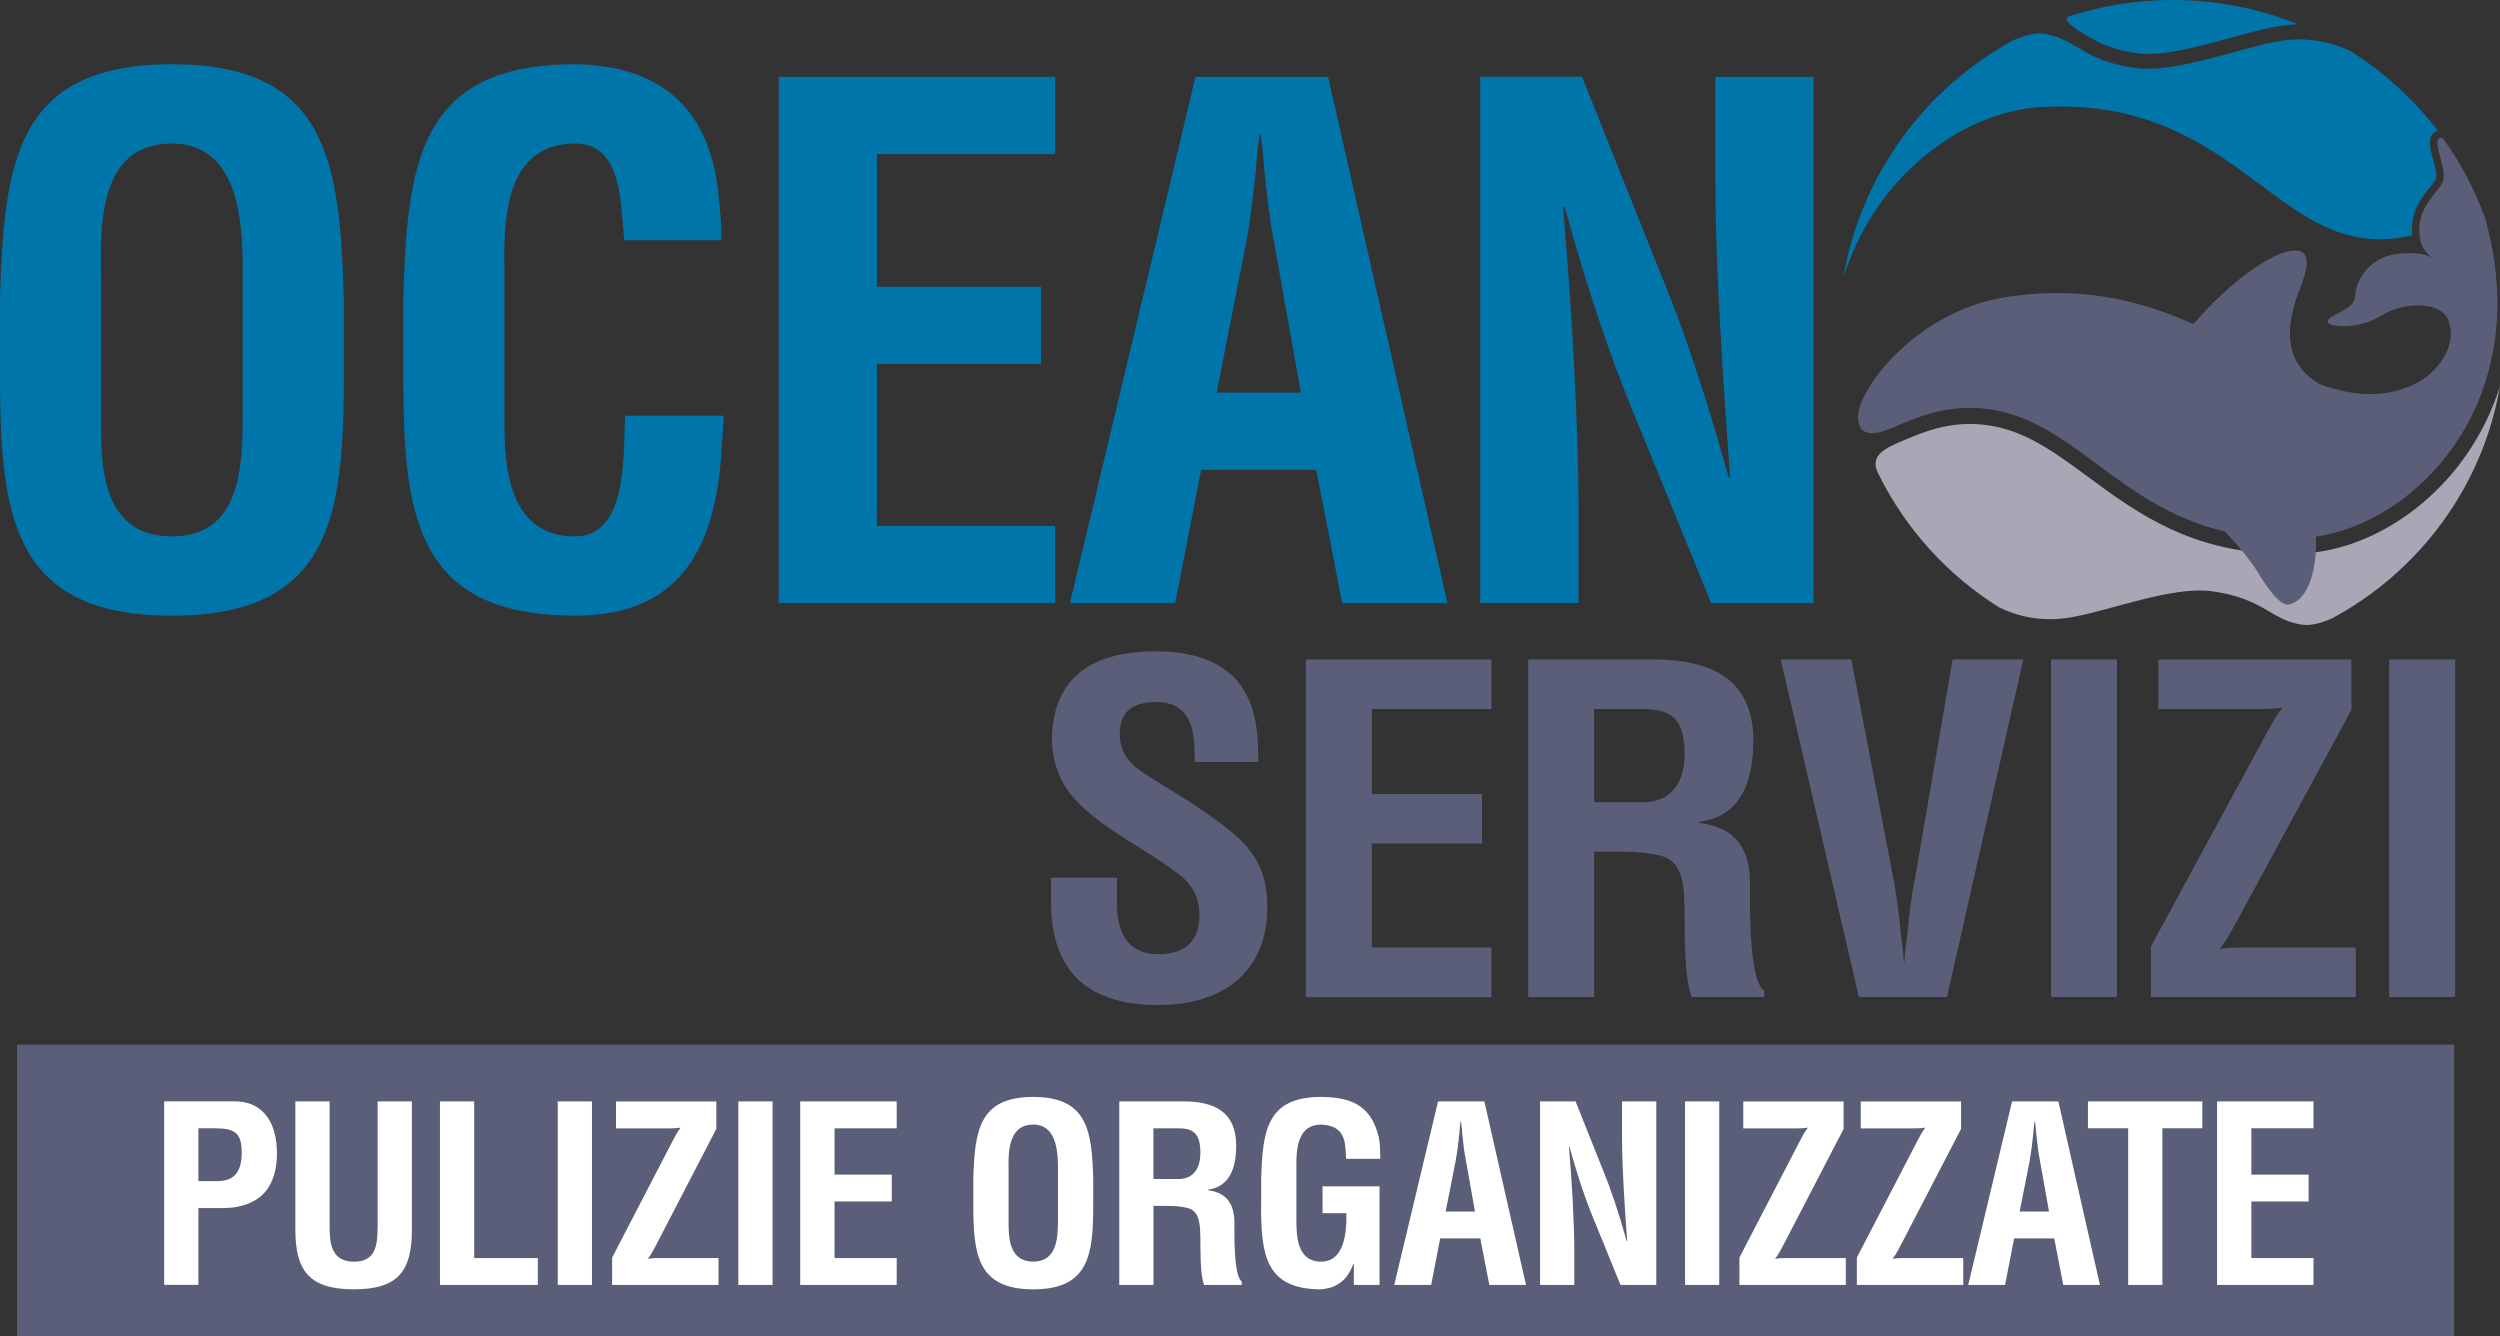
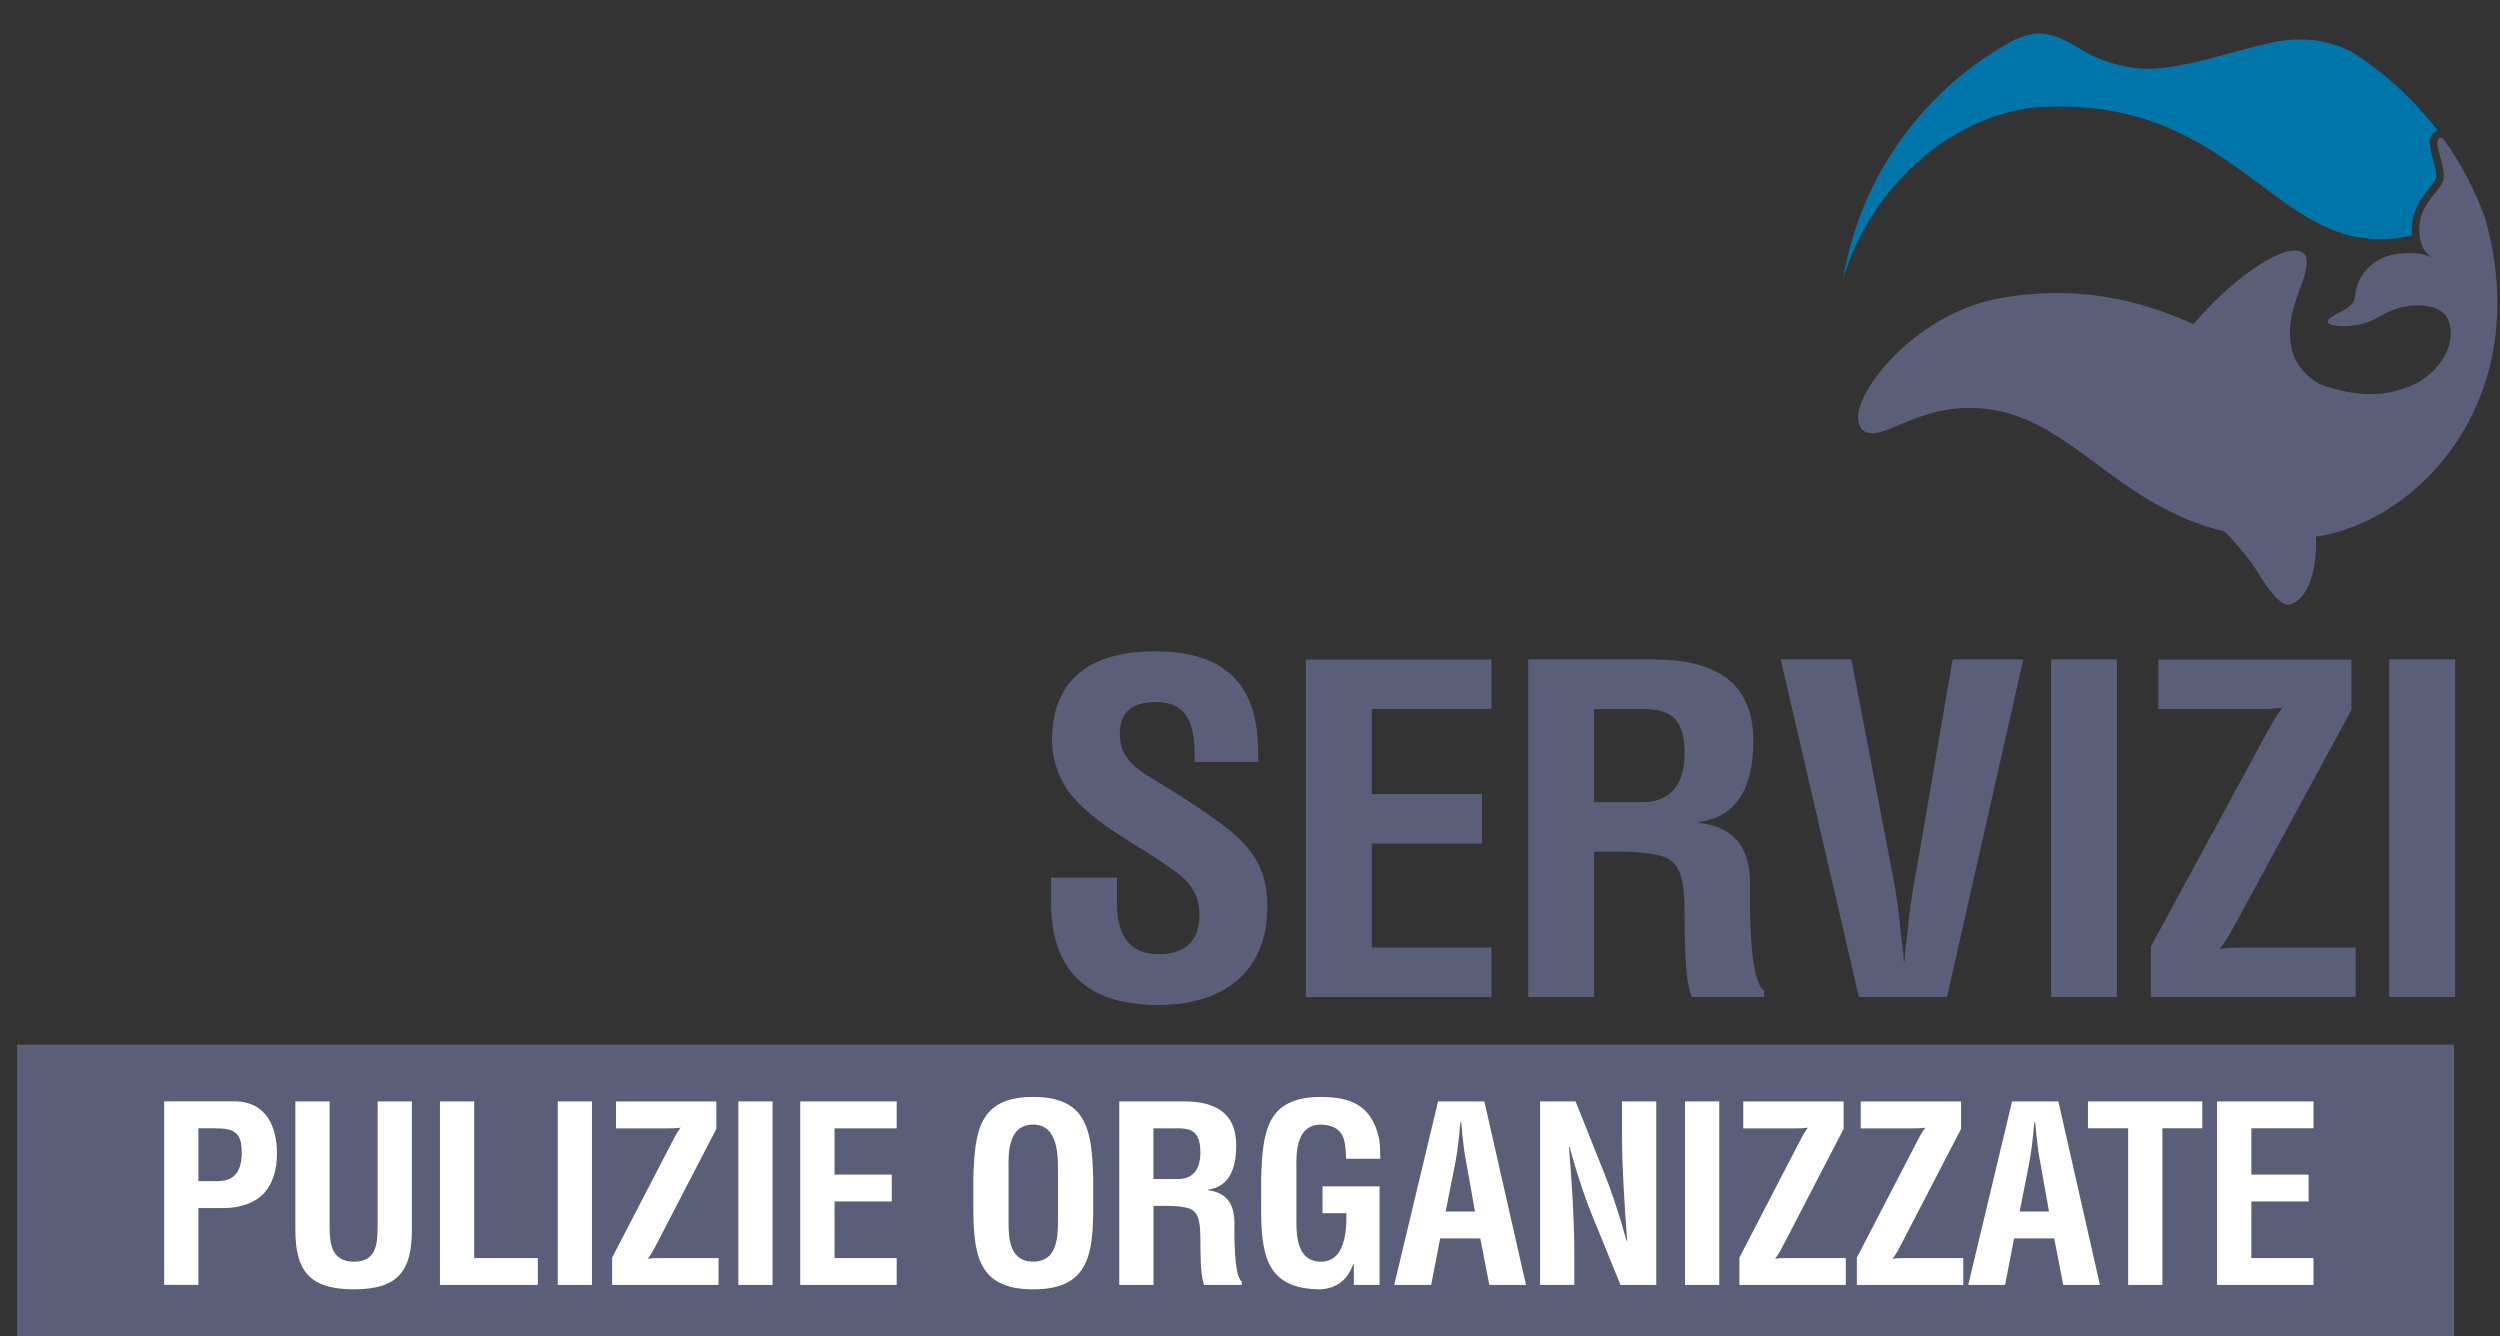
<svg xmlns="http://www.w3.org/2000/svg" id="Livello_2" data-name="Livello 2" viewBox="0 0 296.51 158.49">
  <rect x="0" y="0" width="296.51" height="158.49" fill="#333333" stroke="none" />
  <defs>
    <style>
      .cls-1 {
        fill: #0075aa;
      }

      .cls-2 {
        fill: #fff;
      }

      .cls-3 {
        fill: #aaa6b6;
      }

      .cls-4 {
        fill: #5b5e79;
      }
    </style>
  </defs>
  <g id="Livello_1-2" data-name="Livello 1">
    <g>
      <path class="cls-4" d="M291.19,78.21h-7.82v40.04h7.82v-40.04Zm-36.09,40.04h24.3v-5.87h-13.13c-1.01,0-2.01,0-3.02,.16,.95-1.12,1.51-2.35,2.18-3.52l13.46-24.82v-5.98h-22.9v5.87h11.73c1.01,0,2.01,0,3.02-.16-.95,1.12-1.51,2.35-2.18,3.52l-13.46,24.82v5.98Zm-4.02-40.04h-7.82v40.04h7.82v-40.04Zm-23.91,25.68c-.45,2.24-.73,4.54-.95,6.83-.11,1.07-.33,2.19-.33,3.31h-.11c0-1.12-.22-2.24-.33-3.31-.22-2.29-.5-4.59-.95-6.83l-4.92-25.68h-8.38l9.27,40.04h10.45l9.05-40.04h-8.38l-4.41,25.68Zm-38.1-19.8h5.81c2.96,.05,4.92,.8,4.92,5.29,0,4-2.01,5.6-4.58,5.76h-6.15v-11.05Zm1.4,16.92c2.23,0,4.53-.05,6.65,.53,2.68,.75,2.62,4.11,2.68,6.57,.06,2.67-.11,7.58,.84,10.14h8.6v-.75c-1.9-1.18-1.68-11-1.68-12.65,0-3.84-1.4-6.67-6.03-7.26v-.11c5.25-.69,6.42-5.29,6.42-9.66,0-7.37-5.14-9.61-11.9-9.61h-14.8v40.04h7.82v-17.24h1.4Zm-13.58,17.24v-5.87h-14.19v-12.33h13.07v-5.87h-13.07v-10.09h14.19v-5.87h-22.01v40.04h22.01Zm-27.65-27.87c-.05-3.95,.28-13.13-12.18-13.13-8.27,0-12.29,3.74-12.29,10.57,0,2.14,.73,4.32,2.01,6.14,3.18,4,8.27,6.19,12.35,9.23,2.01,1.33,3.13,2.94,3.13,5.28,0,3.04-1.56,4.7-4.86,4.7-3.85,0-5.08-2.83-4.92-6.73v-2.35h-7.82v2.94c0,7.15,3.35,12.17,12.74,12.17,7.65,0,12.9-3.95,12.9-11.53,0-3.47-.84-5.87-3.52-8.38-2.18-2.03-6.93-5.02-9.5-6.57-2.46-1.5-4.47-2.67-4.47-5.71,0-2.72,1.67-3.74,4.3-3.74,4.3,0,4.64,3.52,4.58,7.1h7.54Z" />
-       <path class="cls-1" d="M203.45,21.35c0,5.58,.25,11.57,.58,17.56,.33,5.99,.75,12.07,1.17,17.72h-.17c-2.83-10.15-5.32-17.56-8.32-24.8l-9.07-22.72h-12.07v62.41h11.65v-11.73c0-4.99-.25-11.23-.58-17.47-.33-6.32-.83-12.65-1.25-17.81h.17c2.75,9.82,5.24,17.39,8.32,24.8l9.07,22.22h12.15V9.12h-11.65v12.23Zm-55.67,7.49c.58-2.91,.83-5.74,1.17-8.65,.08-1.41,.25-2.83,.42-4.16h.17c.17,1.33,.33,2.75,.42,4.16,.33,2.91,.58,5.74,1.17,8.65l3.16,17.72h-9.99l3.49-17.72Zm-8.4,42.69l3.08-15.81h13.65l3.08,15.81h12.48l-14.15-62.41h-15.73l-14.89,62.41h12.48Zm-14.23,0v-9.15h-21.14v-19.22h19.47v-9.15h-19.47v-15.73h21.14V9.12h-32.79v62.41h32.79Zm-51.01-22.22c-.25,3.99,.5,14.31-5.91,14.31-7.99,0-8.4-8.4-8.4-13.56v-17.31c0-4.83-.75-15.73,8.4-15.73,5.74,0,5.33,7.49,5.82,11.48h11.48c.08-1.58-.08-3.16-.25-4.74-.83-10.65-6.66-15.98-17.06-16.14-18.64,0-19.89,11.82-20.39,27.71v8.9c0,16.64,1.25,28.79,20.39,28.79,12.98,0,16.81-8.74,17.39-20.14,.08-1.17,.17-2.41,.25-3.58h-11.73ZM11.98,32.75c0-4.83-.75-15.73,8.4-15.73,8.65,0,8.4,11.07,8.4,16.06v15.98c0,5.99-.08,14.56-8.4,14.56s-8.4-8.4-8.4-13.56v-17.31ZM0,44.23c0,16.64,1.25,28.79,20.39,28.79s20.39-12.15,20.39-28.79v-8.9c-.5-15.89-1.75-27.71-20.39-27.71S.5,19.44,0,35.33v8.9Z" />
    </g>
    <rect class="cls-4" x="2.02" y="123.9" width="289.05" height="34.59" />
-     <path class="cls-2" d="M274.39,152.4v-3.19h-7.37v-6.71h6.79v-3.19h-6.79v-5.49h7.37v-3.19h-11.44v21.77h11.44Zm-26.74-18.58h4.76v18.58h4.06v-18.58h4.73v-3.19h-13.56v3.19Zm-6.91,3.69c.2-1.02,.29-2,.41-3.02,.03-.49,.09-.99,.15-1.45h.06c.06,.46,.12,.96,.15,1.45,.12,1.02,.2,2,.41,3.02l1.1,6.18h-3.48l1.22-6.18Zm-2.93,14.89l1.07-5.52h4.76l1.07,5.52h4.35l-4.93-21.77h-5.49l-5.2,21.77h4.35Zm-17.59,0h12.63v-3.19h-6.82c-.52,0-1.04,0-1.57,.09,.49-.61,.78-1.28,1.13-1.91l7-13.5v-3.25h-11.9v3.19h6.1c.52,0,1.04,0,1.57-.09-.49,.61-.78,1.28-1.13,1.92l-7,13.5v3.25Zm-13.93,0h12.63v-3.19h-6.82c-.52,0-1.05,0-1.57,.09,.49-.61,.78-1.28,1.13-1.91l7-13.5v-3.25h-11.9v3.19h6.1c.52,0,1.04,0,1.57-.09-.49,.61-.78,1.28-1.13,1.92l-7,13.5v3.25Zm-2.38-21.77h-4.06v21.77h4.06v-21.77Zm-11.53,4.27c0,1.95,.09,4.04,.2,6.12,.12,2.09,.26,4.21,.41,6.18h-.06c-.99-3.54-1.86-6.12-2.9-8.65l-3.16-7.92h-4.21v21.77h4.06v-4.09c0-1.74-.09-3.92-.2-6.1-.12-2.21-.29-4.41-.44-6.21h.06c.96,3.43,1.83,6.07,2.9,8.65l3.16,7.75h4.24v-21.77h-4.06v4.27Zm-19.71,2.61c.2-1.02,.29-2,.41-3.02,.03-.49,.09-.99,.15-1.45h.06c.06,.46,.12,.96,.14,1.45,.12,1.02,.2,2,.41,3.02l1.1,6.18h-3.48l1.22-6.18Zm-2.93,14.89l1.07-5.52h4.76l1.07,5.52h4.35l-4.94-21.77h-5.49l-5.2,21.77h4.35Zm-20.17-9.52c0,5.81,.44,10.04,7.11,10.04,1.48-.12,3.02-.75,3.83-3.02h.06v2.5h3.05v-11.7h-6.76v3.19h2.82c.09,3.28-.67,5.75-2.99,5.75-2.79,0-2.93-2.93-2.93-4.73v-6.04c0-1.68-.26-5.49,2.93-5.49,2.76,.12,2.9,1.86,2.96,4.06h4.06c-.03-.87,0-1.77-.2-2.64-.93-3.77-3.34-4.67-6.82-4.7-6.5,0-6.94,4.12-7.11,9.67v3.11Zm-12.77-9.06h3.02c1.54,.03,2.55,.44,2.55,2.87,0,2.18-1.05,3.05-2.38,3.14h-3.19v-6.01Zm.73,9.2c1.16,0,2.35-.03,3.45,.29,1.39,.41,1.36,2.24,1.39,3.57,.03,1.45-.06,4.12,.44,5.52h4.47v-.41c-.99-.64-.87-5.98-.87-6.88,0-2.09-.73-3.63-3.13-3.95v-.06c2.73-.38,3.34-2.87,3.34-5.25,0-4.01-2.67-5.22-6.18-5.22h-7.69v21.77h4.06v-9.38h.73Zm-17.91-4.15c0-1.68-.26-5.49,2.93-5.49,3.02,0,2.93,3.86,2.93,5.6v5.57c0,2.09-.03,5.08-2.93,5.08s-2.93-2.93-2.93-4.73v-6.04Zm-4.18,4.01c0,5.81,.43,10.04,7.11,10.04s7.11-4.24,7.11-10.04v-3.11c-.17-5.54-.61-9.67-7.11-9.67s-6.94,4.12-7.11,9.67v3.11Zm-9.09,9.52v-3.19h-7.37v-6.71h6.79v-3.19h-6.79v-5.49h7.37v-3.19h-11.44v21.77h11.44Zm-14.72-21.77h-4.06v21.77h4.06v-21.77Zm-19.04,21.77h12.63v-3.19h-6.82c-.52,0-1.05,0-1.57,.09,.49-.61,.78-1.28,1.13-1.91l7-13.5v-3.25h-11.9v3.19h6.1c.52,0,1.04,0,1.57-.09-.49,.61-.78,1.28-1.13,1.92l-7,13.5v3.25Zm-2.38-21.77h-4.06v21.77h4.06v-21.77Zm-6.42,21.77v-3.19h-7.55v-18.58h-4.06v21.77h11.61Zm-19.01-6.94c0,2.09-.14,4.18-2.79,4.18s-2.9-2.09-2.9-4.18v-14.83h-4.06v15.18c0,4.82,1.57,7.11,6.94,7.11s6.88-2.29,6.88-7.11v-15.18h-4.06v14.83Zm-21.25,6.94v-9.12h2.73c1.57,.03,3.28-.29,4.56-1.31,1.54-1.22,2.03-3.31,2.03-5.17,0-3.05-1.19-6.18-5.08-6.18h-8.3v21.77h4.06Zm0-18.58h1.86c2.29,0,3.28,.38,3.28,2.87,0,2.64-1.19,3.4-2.96,3.4h-2.18v-6.27Z" />
-     <path class="cls-1" d="M247.23,4.07c1.54,.91,3.14,1.84,6.31,2.26,2.9,.38,7.2-.8,11-1.84,1.89-.52,3.68-1.01,5.27-1.31,.97-.18,1.89-.27,2.76-.29-4.59-1.86-9.61-2.89-14.87-2.89-4.31,0-8.46,.69-12.35,1.96-.86,.37,.76,1.45,1.88,2.11" />
-     <path class="cls-3" d="M296.51,45.79c-.89,2.86-2.2,5.56-3.92,8.06-4.77,6.92-12.25,11.44-19.51,11.79-.65,.03-1.29,.04-1.91,.04-11.14,0-17.68-4.82-23.49-9.1-4.07-3-7.58-5.59-12.11-6.17-4.15-.53-7.21,.74-9.67,1.77-2.29,.95-4.12,1.79-3.22,3.8,.05,.11,.06,.13,.09,.19,3.21,6.54,8.21,12.05,14.39,15.9,1.82,.88,4.78,1.81,8.53,1.14,4.77-.85,11.92-3.7,16.6-3.09,6.24,.81,7.13,3.56,10.91,3.99,.97,.11,2.21-.26,3.32-.73,10.39-5.56,17.95-15.65,19.99-27.6" />
+     <path class="cls-2" d="M274.39,152.4v-3.19h-7.37v-6.71h6.79v-3.19h-6.79v-5.49h7.37v-3.19h-11.44v21.77h11.44Zm-26.74-18.58h4.76v18.58h4.06v-18.58h4.73v-3.19h-13.56v3.19Zm-6.91,3.69c.2-1.02,.29-2,.41-3.02,.03-.49,.09-.99,.15-1.45h.06c.06,.46,.12,.96,.15,1.45,.12,1.02,.2,2,.41,3.02l1.1,6.18h-3.48l1.22-6.18Zm-2.93,14.89l1.07-5.52h4.76l1.07,5.52h4.35l-4.93-21.77h-5.49l-5.2,21.77h4.35Zm-17.59,0h12.63v-3.19h-6.82c-.52,0-1.04,0-1.57,.09,.49-.61,.78-1.28,1.13-1.91l7-13.5v-3.25h-11.9v3.19h6.1c.52,0,1.04,0,1.57-.09-.49,.61-.78,1.28-1.13,1.92l-7,13.5v3.25Zm-13.93,0h12.63v-3.19h-6.82c-.52,0-1.05,0-1.57,.09,.49-.61,.78-1.28,1.13-1.91l7-13.5v-3.25h-11.9v3.19h6.1c.52,0,1.04,0,1.57-.09-.49,.61-.78,1.28-1.13,1.92l-7,13.5v3.25Zm-2.38-21.77h-4.06v21.77h4.06v-21.77Zm-11.53,4.27c0,1.95,.09,4.04,.2,6.12,.12,2.09,.26,4.21,.41,6.18h-.06c-.99-3.54-1.86-6.12-2.9-8.65l-3.16-7.92h-4.21v21.77h4.06v-4.09c0-1.74-.09-3.92-.2-6.1-.12-2.21-.29-4.41-.44-6.21h.06c.96,3.43,1.83,6.07,2.9,8.65l3.16,7.75h4.24v-21.77h-4.06v4.27m-19.71,2.61c.2-1.02,.29-2,.41-3.02,.03-.49,.09-.99,.15-1.45h.06c.06,.46,.12,.96,.14,1.45,.12,1.02,.2,2,.41,3.02l1.1,6.18h-3.48l1.22-6.18Zm-2.93,14.89l1.07-5.52h4.76l1.07,5.52h4.35l-4.94-21.77h-5.49l-5.2,21.77h4.35Zm-20.17-9.52c0,5.81,.44,10.04,7.11,10.04,1.48-.12,3.02-.75,3.83-3.02h.06v2.5h3.05v-11.7h-6.76v3.19h2.82c.09,3.28-.67,5.75-2.99,5.75-2.79,0-2.93-2.93-2.93-4.73v-6.04c0-1.68-.26-5.49,2.93-5.49,2.76,.12,2.9,1.86,2.96,4.06h4.06c-.03-.87,0-1.77-.2-2.64-.93-3.77-3.34-4.67-6.82-4.7-6.5,0-6.94,4.12-7.11,9.67v3.11Zm-12.77-9.06h3.02c1.54,.03,2.55,.44,2.55,2.87,0,2.18-1.05,3.05-2.38,3.14h-3.19v-6.01Zm.73,9.2c1.16,0,2.35-.03,3.45,.29,1.39,.41,1.36,2.24,1.39,3.57,.03,1.45-.06,4.12,.44,5.52h4.47v-.41c-.99-.64-.87-5.98-.87-6.88,0-2.09-.73-3.63-3.13-3.95v-.06c2.73-.38,3.34-2.87,3.34-5.25,0-4.01-2.67-5.22-6.18-5.22h-7.69v21.77h4.06v-9.38h.73Zm-17.91-4.15c0-1.68-.26-5.49,2.93-5.49,3.02,0,2.93,3.86,2.93,5.6v5.57c0,2.09-.03,5.08-2.93,5.08s-2.93-2.93-2.93-4.73v-6.04Zm-4.18,4.01c0,5.81,.43,10.04,7.11,10.04s7.11-4.24,7.11-10.04v-3.11c-.17-5.54-.61-9.67-7.11-9.67s-6.94,4.12-7.11,9.67v3.11Zm-9.09,9.52v-3.19h-7.37v-6.71h6.79v-3.19h-6.79v-5.49h7.37v-3.19h-11.44v21.77h11.44Zm-14.72-21.77h-4.06v21.77h4.06v-21.77Zm-19.04,21.77h12.63v-3.19h-6.82c-.52,0-1.05,0-1.57,.09,.49-.61,.78-1.28,1.13-1.91l7-13.5v-3.25h-11.9v3.19h6.1c.52,0,1.04,0,1.57-.09-.49,.61-.78,1.28-1.13,1.92l-7,13.5v3.25Zm-2.38-21.77h-4.06v21.77h4.06v-21.77Zm-6.42,21.77v-3.19h-7.55v-18.58h-4.06v21.77h11.61Zm-19.01-6.94c0,2.09-.14,4.18-2.79,4.18s-2.9-2.09-2.9-4.18v-14.83h-4.06v15.18c0,4.82,1.57,7.11,6.94,7.11s6.88-2.29,6.88-7.11v-15.18h-4.06v14.83Zm-21.25,6.94v-9.12h2.73c1.57,.03,3.28-.29,4.56-1.31,1.54-1.22,2.03-3.31,2.03-5.17,0-3.05-1.19-6.18-5.08-6.18h-8.3v21.77h4.06Zm0-18.58h1.86c2.29,0,3.28,.38,3.28,2.87,0,2.64-1.19,3.4-2.96,3.4h-2.18v-6.27Z" />
    <path class="cls-4" d="M294.73,25.84c-1.23-3.39-2.85-6.47-4.93-9.35-.14-.17-.36-.16-.46-.12-.91,.39,.89,3.61,.43,5.06-.47,1.47-3.54,3.2-2.69,7.09,.22,1.01,.73,1.56,1.45,2.11-1.39-.95-4.38-.57-5.22-.31-2.16,.6-3.86,2.59-3.99,4.87-.1,1.68-3.39,2.13-3.24,3.04,.08,.48,3.4,1,6.27-.76,2.97-1.83,7.08-1.61,7.95,.34,1.37,3.03-1.21,6.43-3.84,7.71-3.67,1.79-7.35,1.43-11.18,.11-2.38-1.27-5.16-4.07-2.77-10.64,.8-2.21,2.36-5.7-.88-5.23-2.05,.3-6.78,3.18-11.48,8.68-.92-.41-1.86-.81-2.82-1.17-5.08-1.93-11.73-3.35-19.89-1.95-9.99,1.73-16.98,10.54-17.08,14.12-.03,.93,.46,1.52,.47,1.52,2.29,1.95,6.62-3.51,14.94-2.44,10.07,1.3,15.38,11.52,28.08,14.51,1.71,1.75,3.25,3.74,3.75,4.56,.9,1.47,2.71,4.38,3.91,4.1,2.44-.59,3.31-4.53,3.17-8.04,12.24-1.78,26.1-16.41,20.05-37.81" />
    <path class="cls-1" d="M242.37,12.68c.66-.03,1.31-.05,1.94-.05,11.3,0,17.93,4.93,23.81,9.31,4.12,3.07,7.68,5.72,12.27,6.31,2.17,.28,4.05,.07,5.7-.35-.28-2.67,1.09-4.42,2.04-5.6,.36-.45,.7-.87,.79-1.15,.14-.44-.15-1.51-.36-2.28-.37-1.38-.76-2.81,.42-3.32,.05-.02,.11-.02,.16-.04-2.86-3.72-6.36-6.93-10.35-9.44-1.84-.9-4.84-1.85-8.65-1.16-4.83,.87-12.09,3.78-16.83,3.16-6.32-.83-7.23-3.64-11.06-4.09-.98-.11-2.24,.27-3.37,.75-10.54,5.69-18.2,16.02-20.26,28.25,.9-2.92,2.23-5.69,3.97-8.25,4.83-7.09,12.41-11.71,19.78-12.06Z" />
  </g>
</svg>